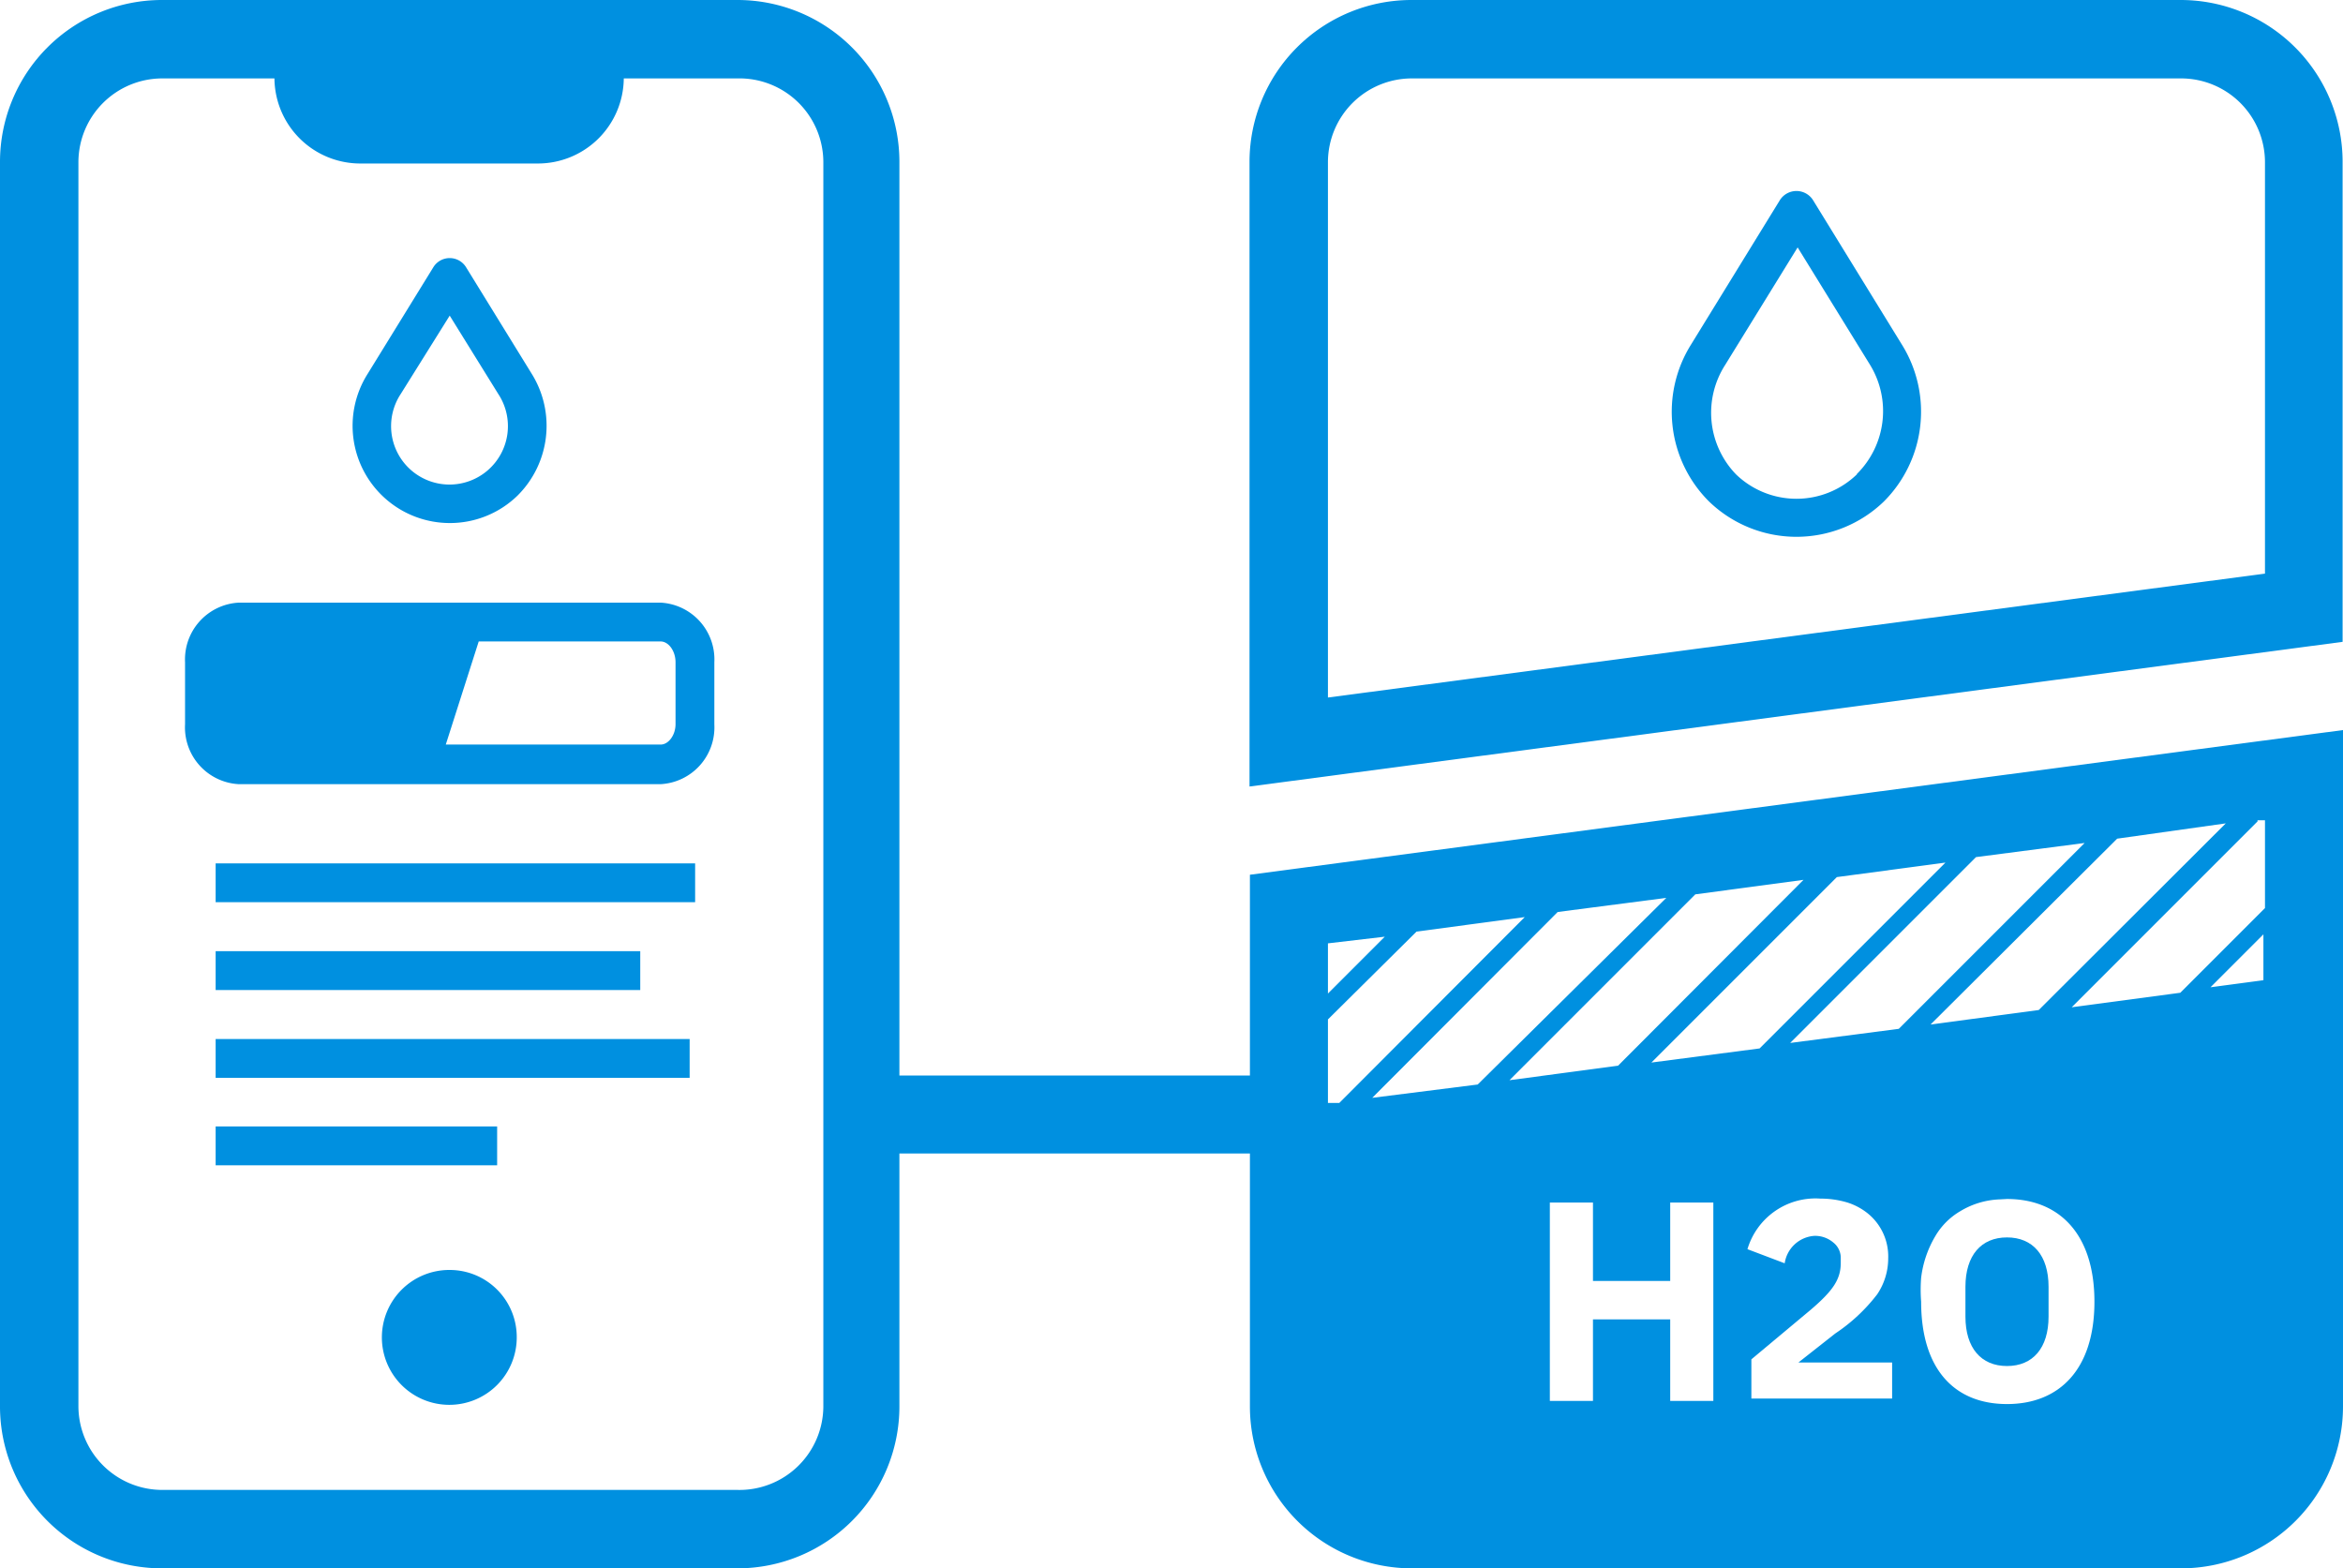
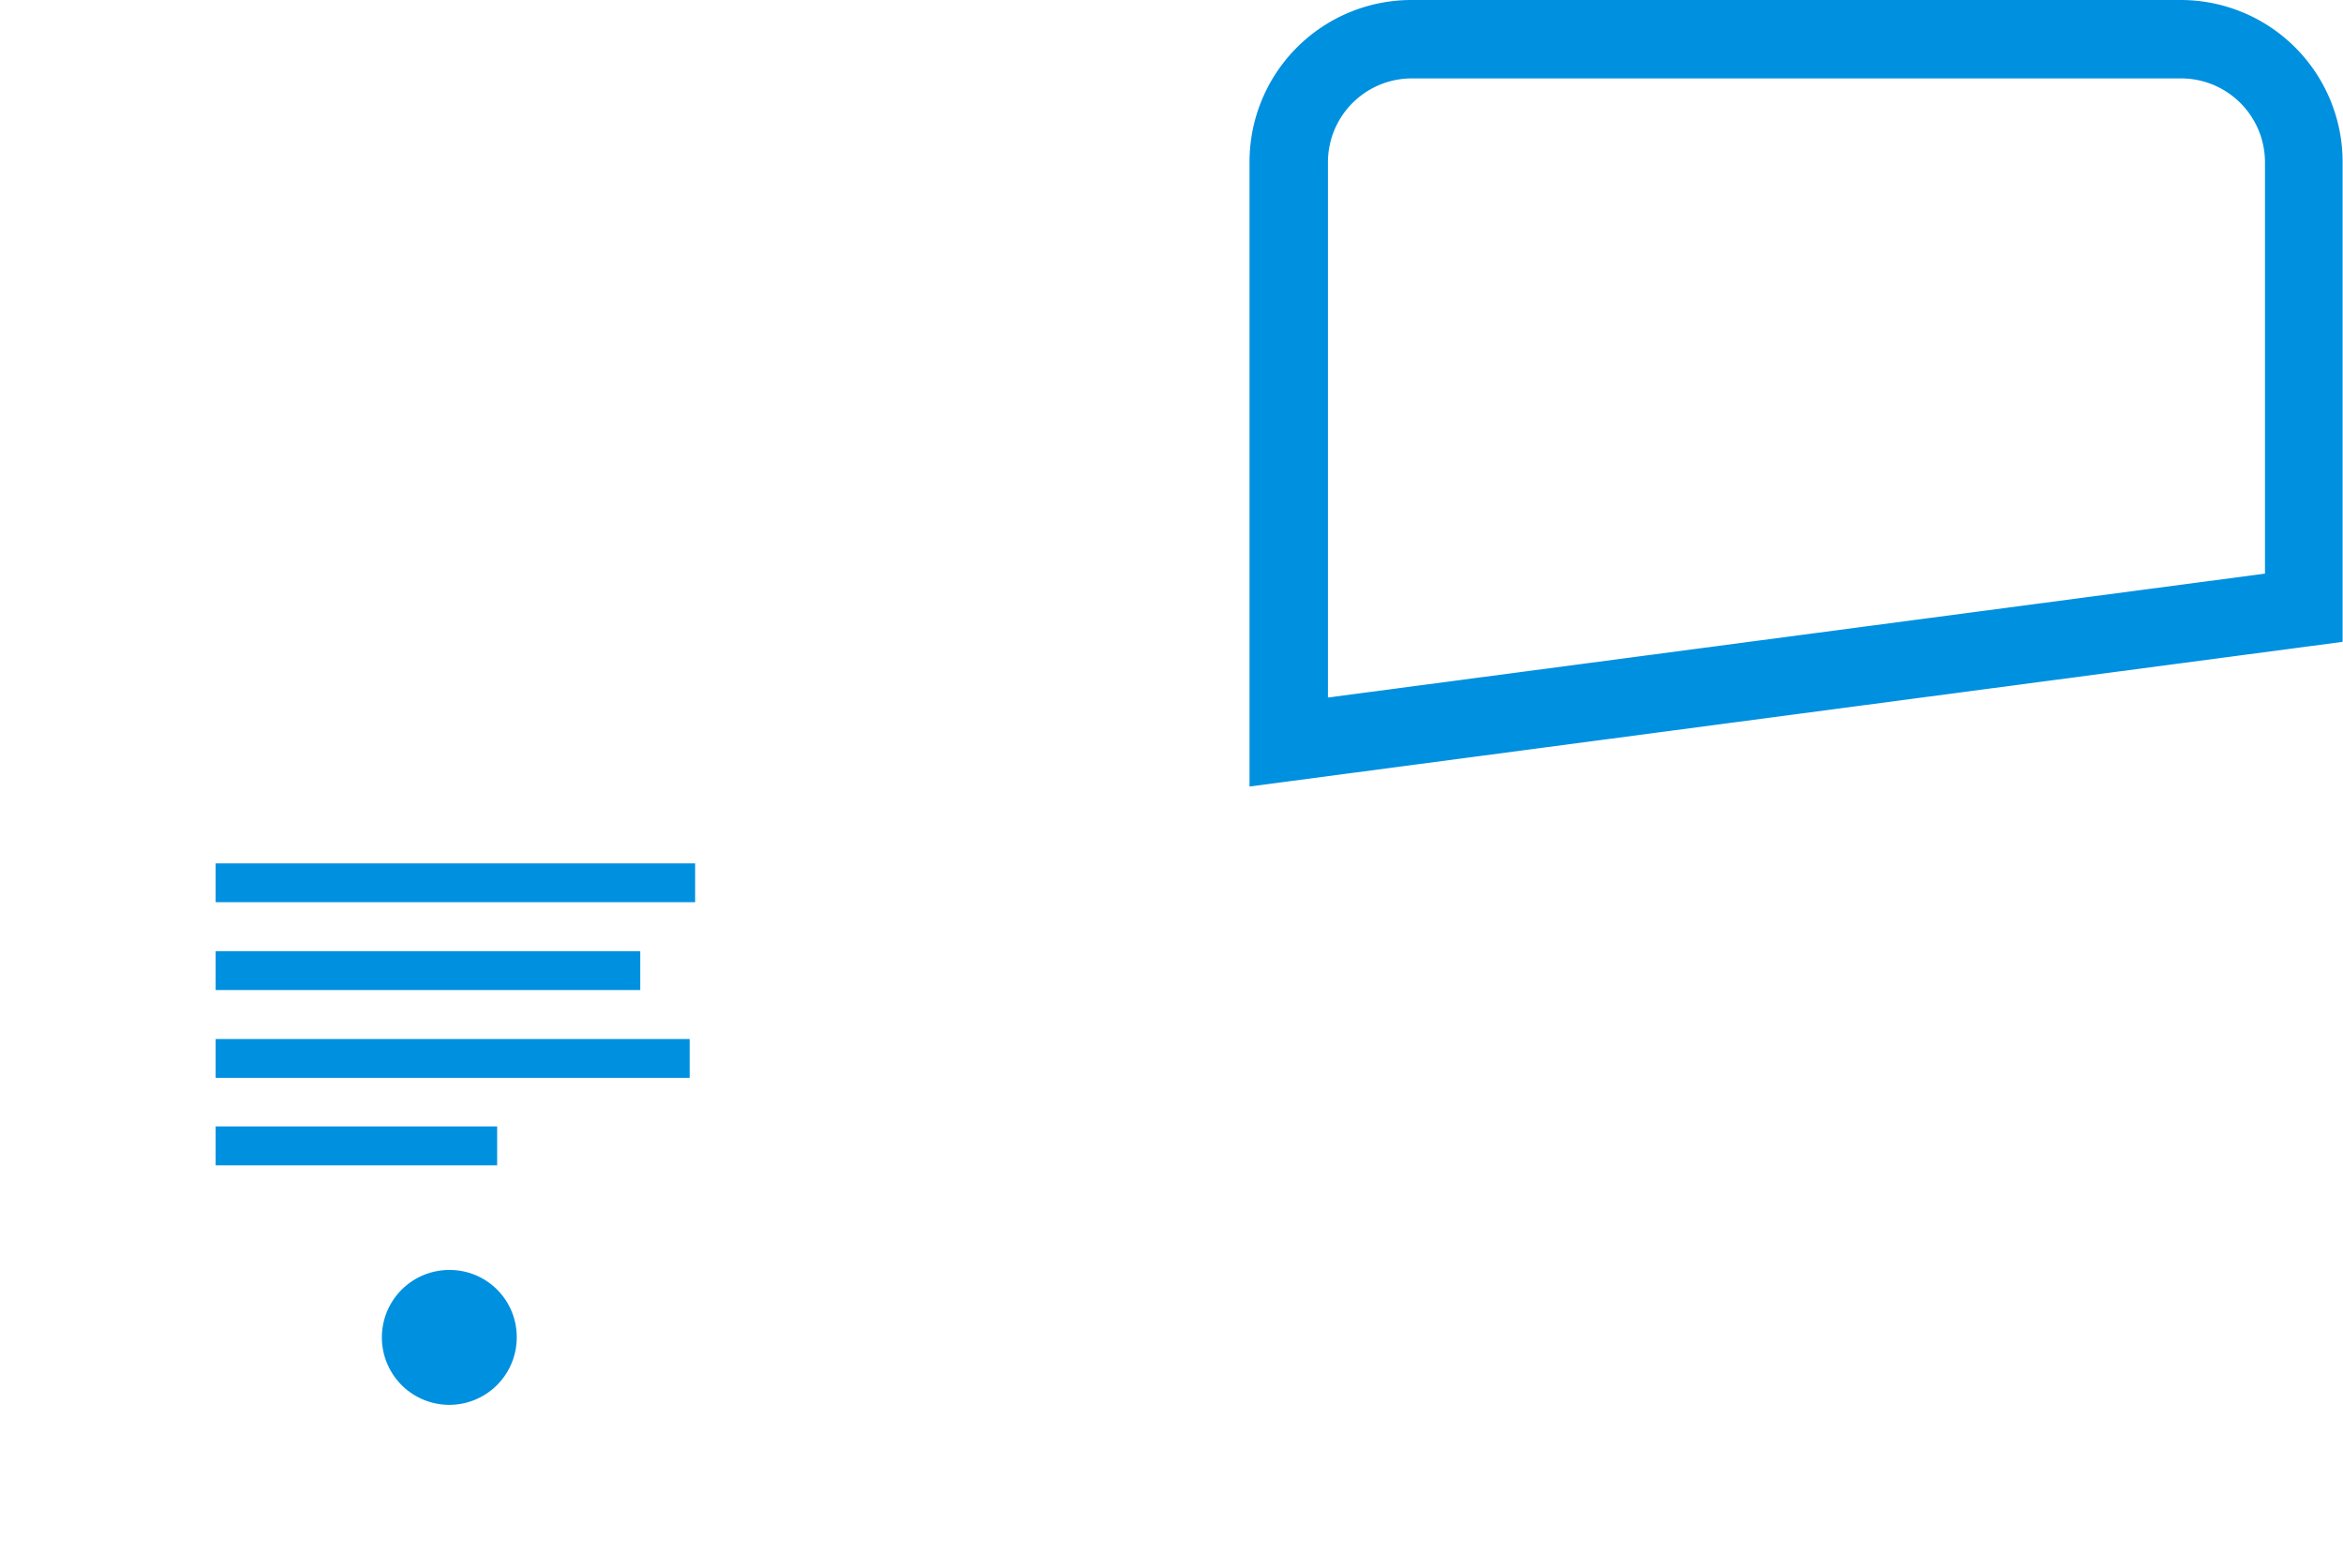
<svg xmlns="http://www.w3.org/2000/svg" id="Camada_1" data-name="Camada 1" viewBox="0 0 59.76 40">
  <defs>
    <style>.cls-1{fill:#0090e0}</style>
  </defs>
-   <path class="cls-1" d="M51.19 34.84c.66 0 1.06-.46 1.06-1.26v-.76c0-.8-.4-1.26-1.06-1.26s-1.06.46-1.06 1.26v.76c0 .8.4 1.26 1.06 1.26z" />
-   <path class="cls-1" d="M31.88 27.43h-8.94V4.13A4.13 4.13 0 0018.81 0H4.13A4.13 4.13 0 000 4.13v31.74A4.13 4.13 0 004.13 40h14.68a4.13 4.13 0 004.13-4.13v-6.45h8.94v6.45A4.13 4.13 0 0036 40h19.63a4.13 4.13 0 004.13-4.13V18.62l-27.88 3.69zM21 35.87A2.14 2.14 0 0118.81 38H4.13A2.14 2.14 0 012 35.87V4.13A2.14 2.14 0 014.13 2H7a2.19 2.19 0 002.22 2.17h4.5A2.19 2.19 0 0015.91 2h2.9A2.14 2.14 0 0121 4.13zm15.13-12.11l2.76-.37-4.73 4.74h-.29V26zm21.45-2.84h.19v2.24l-2.16 2.16-2.77.37 4.74-4.74zm-6.39 9.66c1.34 0 2.23.9 2.23 2.62s-.89 2.61-2.23 2.61S49 34.92 49 33.2a3.91 3.91 0 010-.61 2.71 2.71 0 01.36-1.06 1.78 1.78 0 01.64-.64 2.09 2.09 0 011-.3zm-5 2.82c.56-.48.76-.77.76-1.19v-.11a.5.5 0 00-.19-.41.72.72 0 00-.48-.17.82.82 0 00-.76.7l-.95-.36a1.81 1.81 0 011.86-1.29 2.39 2.39 0 01.69.1 1.6 1.6 0 01.47.24 1.41 1.41 0 01.57 1.18 1.64 1.64 0 01-.28.92 4.46 4.46 0 01-1.07 1l-.94.74h2.39v.92h-3.59v-1zm-5.56.25v2.08h-1.1v-5.06h1.1v2h1.97v-2h1.1v5.06h-1.1v-2.08zm.64-6.47l-2.77.37 4.74-4.74 2.76-.37zm-3.58.48L35 28l4.73-4.74 2.77-.36zm18.69-2.48l1.35-1.35V25zm-4.38.58l-2.76.37L54 21.39l2.77-.39zm-3.57.48l-2.77.36 4.74-4.74 2.77-.36zM49.62 22l-4.74 4.74-2.76.36 4.73-4.73 2.77-.37zm-14.3 1.89l-1.45 1.45v-1.28z" />
  <path class="cls-1" d="M55.63 0H36a4.13 4.13 0 00-4.13 4.13v15.93l27.88-3.69V4.13A4.13 4.13 0 0055.63 0zm2.14 14.63l-23.9 3.16V4.13A2.14 2.14 0 0136 2h19.63a2.14 2.14 0 012.14 2.14zm-46.3 17.76a1.72 1.72 0 101.71 1.71 1.71 1.71 0 00-1.71-1.71zM5.5 22.02h12.23v.99H5.5zm0 2.24h10.83v.99H5.5zm0 2.24h12.09v.99H5.5zm0 2.23h7.18v.99H5.5z" />
-   <path class="cls-1" d="M46.24 5.1a.5.5 0 00-.84 0l-2.27 3.69a3.23 3.23 0 00.46 4 3.21 3.21 0 004.46 0 3.24 3.24 0 00.46-4zm1.12 7a2.22 2.22 0 01-3.08 0A2.26 2.26 0 0144 9.31l1.85-3 1.85 3a2.26 2.26 0 01-.34 2.78zm-35.89 1.24a2.47 2.47 0 001.73-.7 2.51 2.51 0 00.36-3.11l-1.67-2.71a.49.49 0 00-.84 0L9.38 9.53a2.48 2.48 0 002.09 3.81zm-1.25-3.29l1.25-2 1.24 2a1.49 1.49 0 11-2.49 0zm6.63 5.32H6.09a1.45 1.45 0 00-1.37 1.52v1.58A1.45 1.45 0 006.09 20h10.76a1.45 1.45 0 001.37-1.52v-1.59a1.45 1.45 0 00-1.37-1.52zm.38 3.1c0 .28-.18.52-.38.52h-5.48l.84-2.63h4.64c.2 0 .38.24.38.53z" />
</svg>